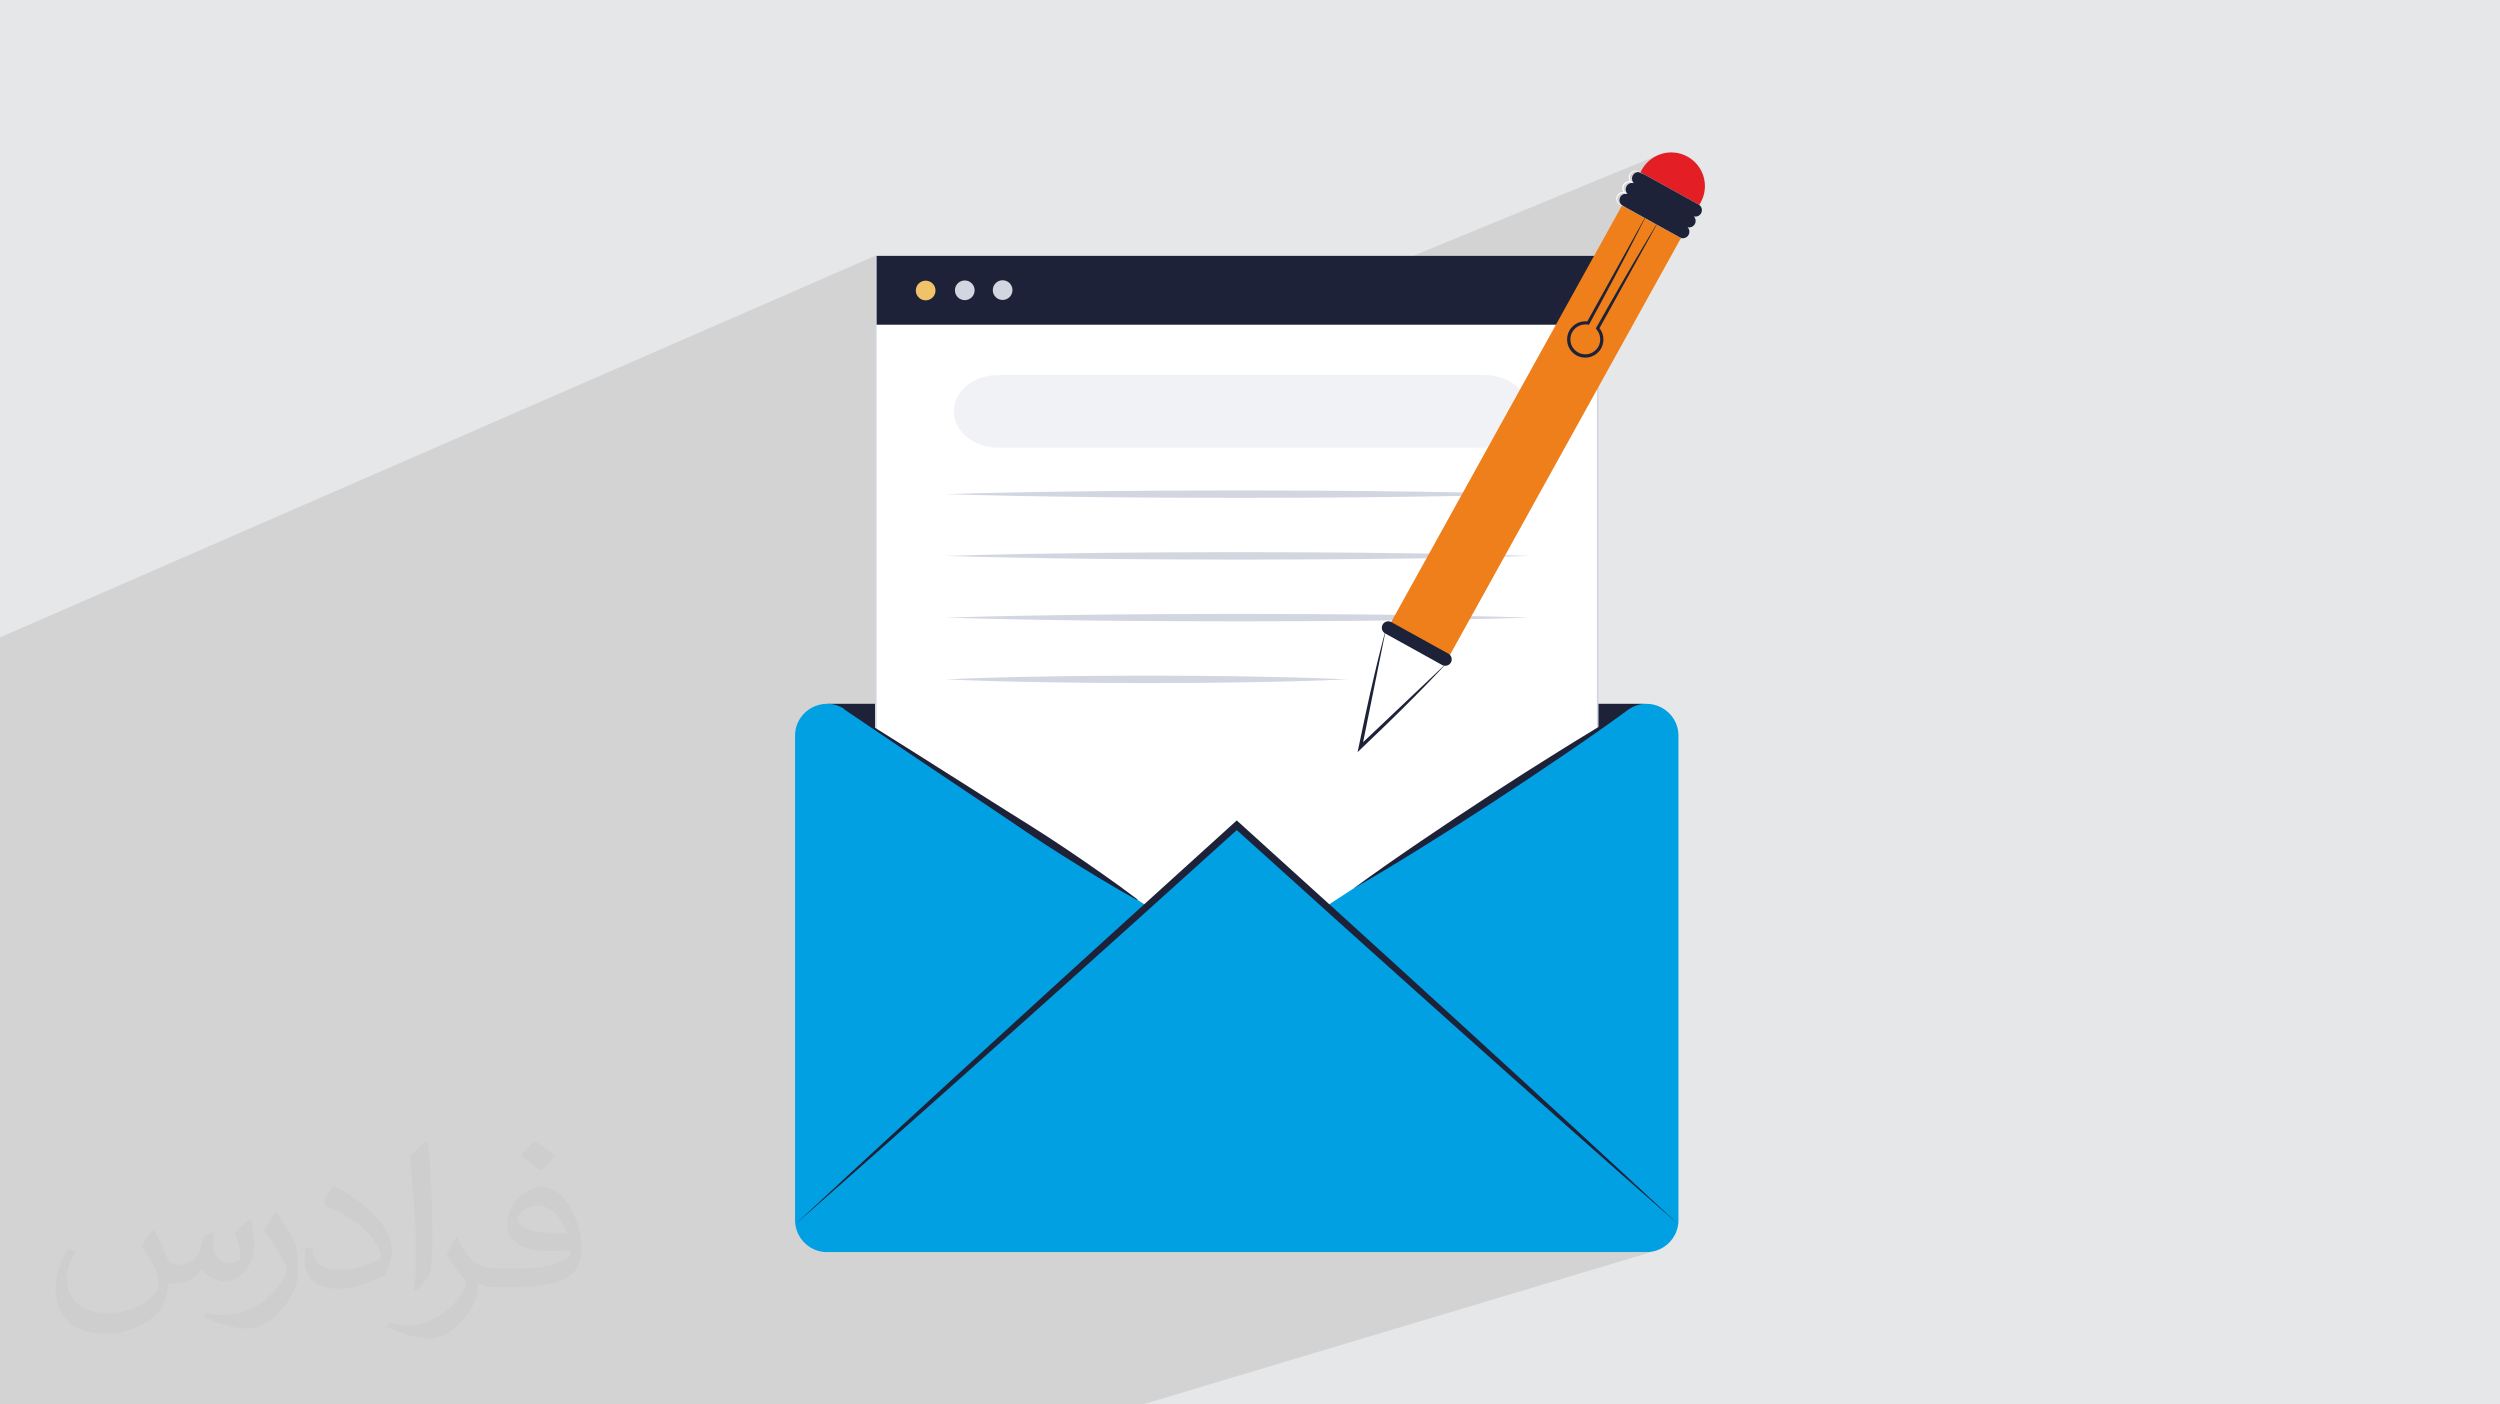
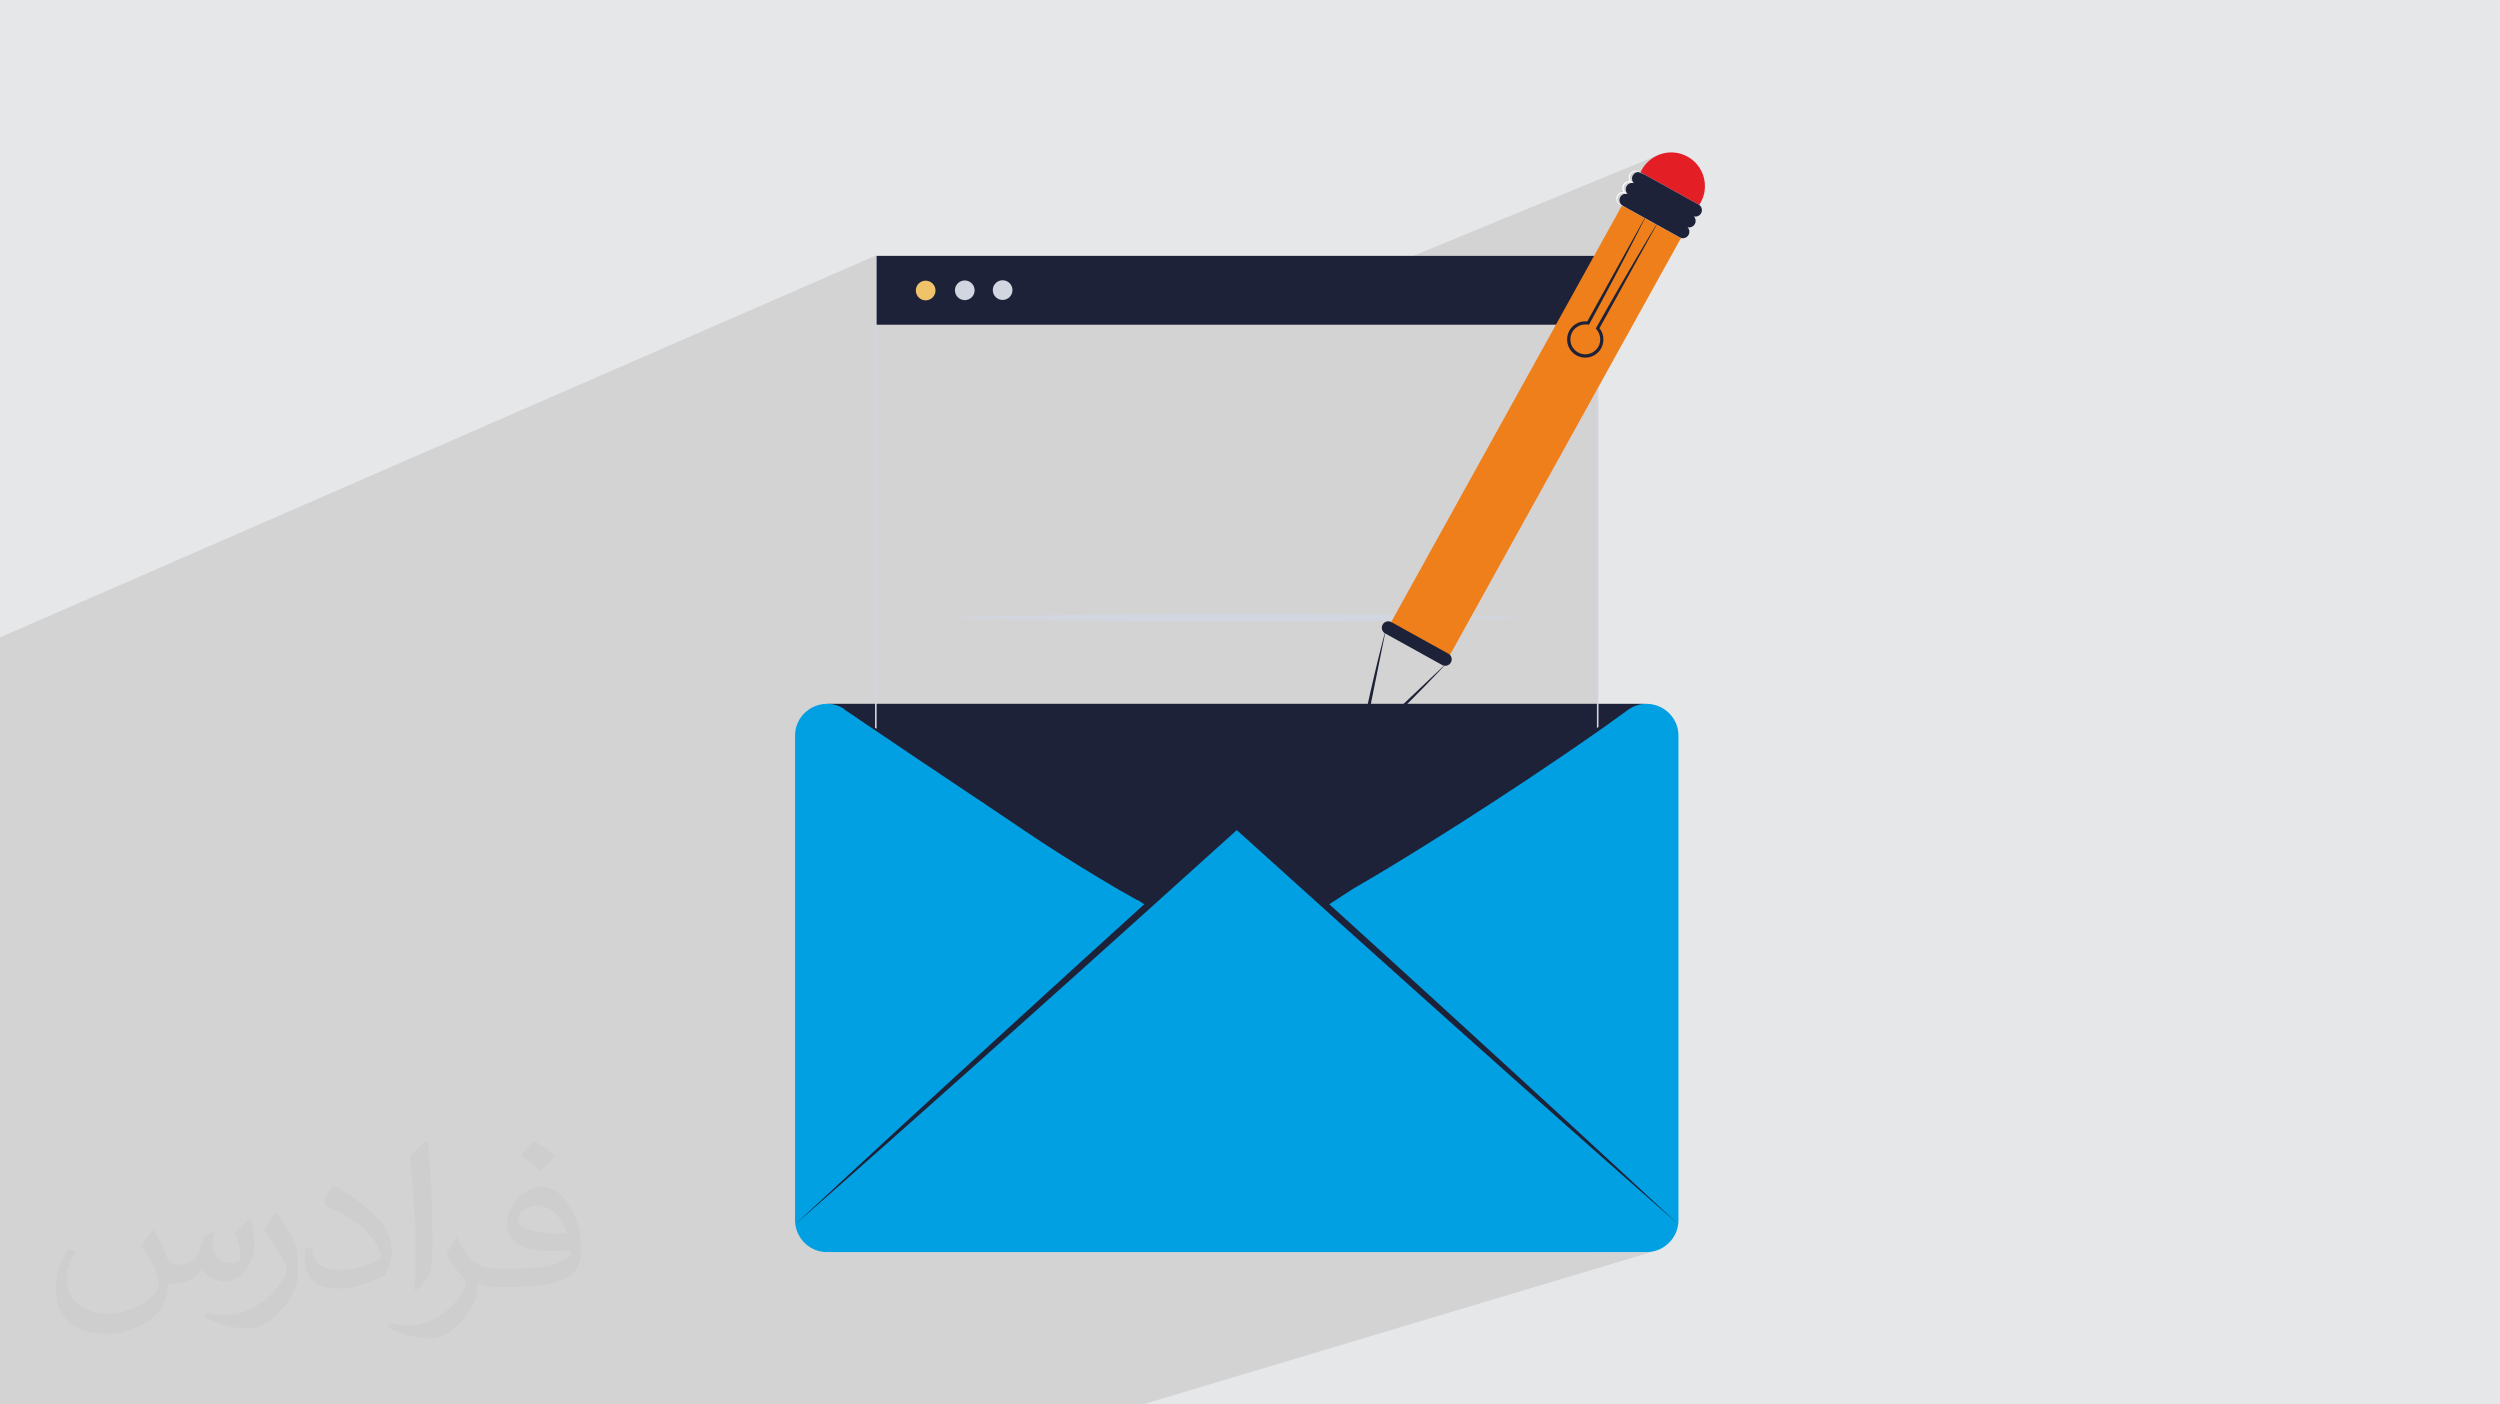
<svg xmlns="http://www.w3.org/2000/svg" xml:space="preserve" width="94.192mm" height="52.917mm" version="1.1" style="shape-rendering:geometricPrecision; text-rendering:geometricPrecision; image-rendering:optimizeQuality; fill-rule:evenodd; clip-rule:evenodd" viewBox="0 0 9404.92 5283.66">
  <defs>
    <style type="text/css">
   
    .fil0 {fill:#E6E7E8}
    .fil9 {fill:#EF7F1A;fill-rule:nonzero}
    .fil10 {fill:#E31E24;fill-rule:nonzero}
    .fil6 {fill:#00A0E3;fill-rule:nonzero}
    .fil3 {fill:#1D2238;fill-rule:nonzero}
    .fil5 {fill:#D2D6E1;fill-rule:nonzero}
    .fil8 {fill:#F0C36A;fill-rule:nonzero}
    .fil7 {fill:#F1F2F5;fill-rule:nonzero}
    .fil4 {fill:white;fill-rule:nonzero}
    .fil2 {fill:#373435;fill-opacity:0.031}
    .fil1 {fill:#2B2A29;fill-opacity:0.102}
   
  </style>
  </defs>
  <g id="Layer_x0020_1">
    <polygon class="fil0" points="-0,0 9404.92,0 9404.92,5283.66 -0,5283.66 " />
    <path class="fil1" d="M6348.56 589.24l0 0zm-6348.56 1810.9l0 -2.37 3291.78 -1435.16 0 2.63 6.02 -2.63 2018.28 0 924.63 -380.4 -11.1 4.99 -10.62 6.06 -10.03 7.1 -9.38 8.12 -8.62 9.11 -7.78 10.07 -6.86 11.01 -5.17 9.33 221.66 122.81 -169.97 68.78 35.92 19.9 112.95 -45.6 4 0.77 4.01 0.08 3.94 -0.58 3.78 -1.2 -123.05 49.65 26.83 14.87 56.94 -22.94 3.99 0.76 4 0.07 3.94 -0.58 3.78 -1.21 -67.05 27.01 22.47 12.45 0.07 0.03 4.45 1.92 4.67 0.97 4.69 0.05 4.58 -0.86 4.33 -1.7 -184.27 74.05 -12.14 20.48 -28.09 48.14 -14.05 24.08 -13.89 24.15 -27.82 48.31 -13.86 24.18 -13.72 24.23 -23.78 41.97 0 13.46 6.34 -2.52 0.11 1.21 -6.45 2.56 0 7.31 0.15 0.21 2.49 4.19 2.13 4.38 1.76 4.54 1.37 4.67 0.96 4.76 0.54 4.82 0.1 4.84 -0.08 2.43 -0.18 2.42 -0.29 2.41 -0.38 2.39 -0.49 2.37 -0.6 2.35 -0.69 2.32 -0.8 2.29 -0.24 0.56 -0.23 0.56 -0.23 0.56 -0.23 0.56 -0.23 0.56 -0.23 0.56 -0.25 0.56 -0.26 0.55 -0.3 0.53 -0.28 0.54 -0.27 0.54 -0.27 0.55 -0.27 0.54 -0.29 0.53 -0.31 0.52 -0.34 0.51 -1.76 2.79 0 1397.92 149.17 -53.11 -15.65 6.03 -15.24 8.48 -15.65 11.46 -15.68 11.4 -15.72 11.35 -15.75 11.31 -15.78 11.25 -15.81 11.22 -15.83 11.17 -8.1 5.68 0 812.67 175.46 0 -175.46 58.07 0 58.47 -9.16 3.02 12.17 0 -538.88 177.43 1.76 1.58 208.81 186.5 209.21 186.06 13.1 11.6 13.1 11.61 13.09 11.6 13.1 11.61 13.1 11.6 13.1 11.6 13.1 11.6 13.1 11.6 13.1 11.6 13.1 11.6 13.1 11.6 13.11 11.59 13.1 11.59 13.11 11.6 13.11 11.58 13.11 11.59 13.12 11.58 13.11 11.58 13.12 11.58 13.12 11.58 13.13 11.57 13.13 11.57 13.13 11.56 13.13 11.56 13.14 11.56 13.14 11.55 13.14 11.55 13.15 11.54 13.15 11.54 13.16 11.54 13.16 11.53 13.17 11.52 -344.24 103.82 224.23 0 17.15 -1.22 16.41 -3.53 -1929.44 578.1 -16.77 0 -212.58 0 -1498.35 0 -715.11 0 -496.95 0 -196.56 0 -5.76 0 -10.55 0 -10.55 0 -65.46 0 -28.07 0 -49.13 0 -44.65 0 -45.77 0 -412.69 0 -210.6 0 -278.81 0 0 -12.54 0 -43.48 0 -61.72 0 -26.86 0 -27.62 0 -57.58 0 -63.51 0 -30.12 0 -22.7 0 -15.16 0 -20.99 0 -1.59 0 -44.55 0 -3.51 0 -3.14 0 -2.93 0 -67.66 0 -5.01 0 -0.85 0 -11.54 0 -4.29 0 -46.13 0 -20.74 0 -13.31 0 -13.65 0 -8.92 0 -5.92 0 -24.04 0 -19.8 0 -9.89 0 -10.06 0 -20.2 0 -20.51 0 -19.4 0 -1.6 0 -10.49 0 -8.91 0 -1.93 0 -1.05 0 -0.63 0 -1.69 0 -30.98 0 -4.25 0 -14.58 0 -18.28 0 -29.05 0 -74.24 0 -0.61 0 -0.85 0 -25.85 0 -1.2 0 -7.69 0 -7.19 0 -15.82 0 -1.95 0 -12.77 0 -9.98 0 -7.04 0 -15.56 0 -45.41 0 -1.94 0 -22.5 0 -39.78 0 -26.61 0 -4.24 0 -12.65 0 -2.8 0 -6.97 0 -8.28 0 -5.1 0 -20.06 0 -2.93 0 -27.85 0 -18.33 0 -27.13 0 -18.18 0 -4.64 0 -1.33 0 -21.35 0 -5.68 0 -14.05 0 -13.82 0 -2.54 0 -8.43 0 -8.97 0 -3.59 0 -23.36 0 -28.48 0 -3.29 0 -15.19 0 -31.08 0 -22.29 0 -0.95 0 -22.43 0 -0.65 0 -0.42 0 -10.08 0 -5.98 0 -0.04 0 -2.19 0 -2.57 0 -0.39 0 -2.41 0 -3.11 0 -14.68 0 -19.09 0 -13.51 0 -1.68 0 -2.08 0 -1.04 0 -3.14 0 -3.88 0 -6.46 0 -7.45 0 -2.49 0 -1.44 0 -1.61 0 -2 0 -2.88 0 -0.39 0 -0.65 0 -2.29 0 -0.9 0 -2.88 0 -3.67 0 -1.09 0 -10.92 0 -15.58 0 -8.71 0 -22.35 0 -1.29 0 -2.76 0 -11.46 0 -9.26 0 -6.13 0 -30.72 0 -12.99 0 -4.44 0 -3.49 0 -9.48 0 -8.35 0 -4.44 0 -20.86 0 -0.46 0 -3.08 0 -1.42 0 -21.66 0 -6.93 0 -28.25 0 -24.64 0 -32.46 0 -8.92 0 -2.27 0 -4.75 0 -9.8 0 -11.08 0 -2.85 0 -0.24 0 -0.71 0 -3.84 0 -1.16 0 -0.82 0 -0.07 0 -3.39 0 -2.62 0 -1.15 0 -8.21 0 -3.62 0 -0.22 0 -1.03 0 -3.57 0 -1.16 0 -0.82 0 -2.54 0 -0.71 0 -3.53 0 -0.7 0 -11.56 0 -0.16 0 -2.57 0 -0.8 0 -1.2 0 -1.44 0 -4.62 0 -2.7 0 -0.02 0 -17.6 0 -173.07 0 -14.75 0 -227.35 0 -2.87 0 -47.06 0 -3.48 0 -2.9 0 -15.42 0 -31.89 0 -5.48 0 -2.94 0 -13.45 0 -34.12 0 -21.93 0 -147.47 0 -3.89 0 -1.55zm6352.35 -1516.53l0 0z" />
    <path class="fil2" d="M578.49 4627.69c17.95,27.21 29.6,53.36 40.96,82.43 8.45,16.91 12.93,48.09 52.57,48.09 11.61,0 28.28,-3.42 43.06,-11.61 16.63,-8.73 29.32,-21.94 35.94,-42l15.85 -53.36 38.57 -19.02 2.64 2.64c-5.27,20.09 -6.59,39.36 -6.59,54.43 0,44.63 38.57,61.56 69.22,61.56 17.95,0 34.09,-8.73 34.09,-25.11 0,-21.13 -8.98,-57.06 -20.62,-89.29 17.95,-17.95 35.94,-35.94 56.53,-50.47l3.17 1.6c8.98,38.04 14,75.56 14,100.66 0,24.57 -10.83,51.79 -19.81,69.49 -18.49,34.87 -51.25,62.62 -90.87,62.62 -30.1,0 -63.65,-15.07 -86.66,-43.06l-1.32 0c-21.66,26.96 -55.22,51.25 -108.86,51.25l-16.63 0c-2.64,35.41 -10.29,60.49 -21.94,82.95 -31.95,62.34 -126.81,106.47 -216.1,106.47 -124.17,0 -186.51,-71.59 -186.51,-166.96 0,-58.91 19.27,-113.6 48.88,-152.42l24.29 10.04c-18.49,35.41 -30.91,68.68 -30.91,101.45 0,89.29 72.66,131.83 156.4,131.83 77.68,0 173.83,-49.41 191.28,-106.72 -6.59,-62.62 -30.1,-91.93 -66.04,-148.99 10.83,-19.02 24.83,-38.04 42.28,-58.38l3.17 0 0 0 0 0 -0.02 -0.09zm1432.13 -336.04c26.15,16.39 51.79,35.66 76.87,57.85 -14,19.81 -31.45,37.79 -53.11,53.64 -25.11,-20.34 -50.19,-37.79 -75.84,-56.27 17.42,-19.55 34.62,-38.29 52.04,-55.22l0 0 0 0 0 0 0 0 0 0 0.03 0zm13.47 244.11c-42.28,0 -76.87,27.75 -76.87,48.34 0,44.13 84.53,57.85 185.72,57.31 -12.68,-51.79 -57.06,-105.68 -108.86,-105.68l0.01 0.03zm-94.86 236.19c54.96,0 103.04,-1.6 139.74,-10.83 40.96,-10.29 75.56,-30.91 75.56,-45.17 0,-3.7 0,-8.19 -1.32,-11.89 -22.98,2.11 -49.41,2.11 -72.38,2.11 -74.49,0 -131.55,-16.91 -154.02,-58.66 -5.55,-11.61 -9.51,-24.57 -9.51,-39.36 0,-40.43 17.42,-79.79 48.09,-107 25.61,-22.45 53.89,-36.44 82.67,-36.44 52.04,0 93.51,41.75 122.57,107.54 15.85,35.94 26.68,77.4 26.68,129.72 0,34.87 -9.51,64.19 -31.17,85.85 -40.43,39.11 -114.92,53.89 -229.04,53.89l-51.79 0 0 0 -13.47 0c-28.28,0 -48.62,-5.02 -64.72,-17.42l-2.64 0c0.79,6.59 1.32,12.93 1.32,19.02 0,25.61 -8.45,58.38 -25.61,84.53 -50.72,75.3 -105.68,108.04 -153.24,108.04 -48.09,0 -107,-18.49 -160.11,-42.54l9.51 -18.49c17.17,7.13 40.96,11.89 73.7,11.89 85.85,0 198.66,-82.43 212.66,-163 -3.17,-6.59 -8.98,-15.32 -17.17,-24.57 -25.11,-29.85 -40.96,-54.68 -55.75,-80.83 12.68,-25.11 24.29,-45.17 35.13,-63.4l4.49 -0.53c36.72,74.77 69.99,117.55 144.23,117.55l11.61 0 0 0 53.89 0 0 0 0 0 0 0 0 0 0 0 0.09 0.01zm-371.98 79c6.34,-34.34 6.87,-72.91 6.87,-108.86l0 -53.36c0,-99.6 -12.68,-244.36 -22.98,-338.68 17.95,-19.27 43.06,-42 62.87,-57.31l5.81 1.6c13.47,118.62 16.63,256 16.63,383.06 0,33.3 -1.32,65.79 -4.49,89.55 -1.85,30.1 -19.27,52.83 -56.53,87.7l-8.19 -3.7zm-382.8 -157.19c1.85,46.77 24.83,83.49 105.15,83.49 49.93,0 92.19,-12.93 138.96,-35.13 8.45,-3.7 12.93,-8.73 12.93,-12.93 0,-29.32 -22.45,-68.15 -60.23,-103.55 -36.72,-33.3 -85.34,-62.62 -130.76,-82.18 -15.6,-6.59 -20.62,-13.47 -20.62,-20.09 0,-13.47 17.95,-41.75 32.77,-62.09l5.02 -0.53c52.04,27.21 110.17,67.64 153.24,112.53 39.11,41.47 63.4,83.49 63.4,129.19 0,33.81 -10.29,65.51 -26.96,95.11 -57.06,28.79 -117.83,50.72 -178.06,50.72 -73.17,0 -123.1,-34.34 -123.1,-114.92 0,-8.73 0,-22.19 3.17,-39.64l25.11 0 0 0 0 0 0 0 0 0 0 0 -0.02 0zm-132.37 -132.9l45.45 73.45c16.63,27.21 32.23,56.81 32.23,103.55l0 59.7c0,48.34 -30.91,100.13 -80.83,151.38 -39.11,34.62 -73.7,49.41 -105.68,49.41 -47.55,0 -101.98,-14.79 -164.85,-41.75l7.13 -18.49c19.81,5.27 42.79,9.77 71.06,9.77 90.36,-0.53 182.8,-66.57 225.08,-147.15 5.02,-9.26 6.87,-17.95 6.87,-24.04 0,-9.26 -5.02,-19.55 -8.98,-28.79 -22.98,-43.31 -48.62,-82.95 -76.87,-119.68 14.79,-23.25 29.6,-45.7 45.7,-67.9l3.7 0.53 0 0 0 0 0 0 0 0 0 0 -0.02 0.01z" />
    <g id="_1664293271104">
      <polygon class="fil3" points="3114.38,3564.8 6185.96,3564.8 6185.96,2647.65 3114.38,2647.65 " />
-       <polygon class="fil4" points="3294.79,3681.35 6010.5,3681.35 6010.5,965.63 3294.79,965.63 " />
      <path class="fil5" d="M3297.8 3678.33l2709.7 0 0 -2709.69 -2709.7 0 0 2709.69zm2715.72 6.03l-2721.74 0 0 -2721.75 2721.74 0 0 2721.75z" />
      <path class="fil6" d="M6305.06 4636.44c5.9,-14.22 9.19,-29.77 9.19,-46.13l0 -1822.47c0,-95.27 -105.66,-152.53 -185.46,-100.57l-1144.21 745.01 -331.96 -307.69 -331.92 307.69 -1144.21 -745.01c-79.83,-51.96 -185.48,5.3 -185.48,100.57l0 1822.47c0,16.36 3.29,31.91 9.21,46.13l3.97 8.53c19.88,38.79 60.23,65.34 106.82,65.34l3083.22 0c46.6,0 86.95,-26.55 106.84,-65.34l3.98 -8.53z" />
      <path class="fil3" d="M2991.02 4606.49c136.47,-127.36 273.75,-253.85 410.98,-380.38l206.22 -189.38 206.57 -188.98c137.63,-126.07 275.92,-251.43 413.89,-377.13l414.9 -376.06 9.05 -8.2 9.07 8.2 414.93 376.02 207.07 188.44 206.84 188.69 206.56 188.98 206.22 189.41c137.21,126.51 274.48,253 410.95,380.38 -140.47,-122.92 -280.12,-246.76 -419.83,-370.56l-209.21 -186.06 -208.81 -186.5 -208.57 -186.79 -208.34 -187.03 -415.89 -374.96 18.11 0 -415.9 374.93c-138.96,124.61 -277.61,249.56 -416.92,373.81l-208.82 186.49 -209.19 186.07c-139.7,123.79 -279.36,247.63 -419.83,370.59z" />
-       <path class="fil5" d="M3557.57 1859c183.23,-5.81 366.46,-8.85 549.69,-10.9l68.72 -0.82 68.71 -0.54 137.43 -0.98 274.81 -0.78 274.85 0.73 137.42 1 68.72 0.52 68.71 0.82c183.23,2.06 366.48,5.11 549.71,10.95 -183.23,5.83 -366.48,8.89 -549.71,10.93l-68.71 0.83 -68.72 0.52 -137.42 0.99 -274.85 0.74 -274.81 -0.78 -137.43 -0.98 -68.71 -0.54 -68.72 -0.82c-183.23,-2.06 -366.46,-5.1 -549.69,-10.89z" />
-       <path class="fil5" d="M3557.57 2091.23c183.23,-5.8 366.46,-8.84 549.69,-10.9l68.72 -0.82 68.71 -0.53 137.43 -0.99 274.81 -0.78 274.85 0.74 137.42 1 68.72 0.52 68.71 0.82c183.23,2.06 366.48,5.1 549.71,10.94 -183.23,5.84 -366.48,8.89 -549.71,10.94l-68.71 0.83 -68.72 0.51 -137.42 1 -274.85 0.74 -274.81 -0.78 -137.43 -0.99 -68.71 -0.53 -68.72 -0.82c-183.23,-2.07 -366.46,-5.1 -549.69,-10.9z" />
      <path class="fil5" d="M3557.57 2323.47c183.23,-5.79 366.46,-8.84 549.69,-10.88l68.72 -0.82 68.71 -0.53 137.43 -1 274.81 -0.79 274.85 0.76 137.42 0.99 68.72 0.52 68.71 0.81c183.23,2.05 366.48,5.12 549.71,10.94 -183.23,5.85 -366.48,8.89 -549.71,10.93l-68.71 0.85 -68.72 0.51 -137.42 1 -274.85 0.72 -274.81 -0.76 -137.43 -0.99 -68.71 -0.54 -68.72 -0.82c-183.23,-2.05 -366.46,-5.09 -549.69,-10.9z" />
-       <path class="fil5" d="M3557.57 2555.73c125.97,-5.81 251.94,-8.86 377.91,-10.9l47.24 -0.82 47.24 -0.54 94.49 -1 188.93 -0.75 188.95 0.73 94.49 0.99 47.24 0.51 47.24 0.85c125.97,2.05 251.95,5.09 377.92,10.93 -125.97,5.82 -251.95,8.89 -377.92,10.94l-47.24 0.81 -47.24 0.52 -94.49 1 -188.95 0.75 -188.93 -0.79 -94.49 -1 -47.24 -0.54 -47.24 -0.81c-125.97,-2.05 -251.94,-5.09 -377.91,-10.88z" />
      <path class="fil3" d="M3177.26 2666.09l139.38 87.28 139.25 87.46 277.87 175.9 69.54 43.82 69.69 43.63c46.41,29.18 92.37,59.01 137.86,89.6l67.99 46.23c22.51,15.67 45.17,31.07 67.53,46.98 44.85,31.52 89.42,63.53 133.16,96.8l-1.53 2.35c-48.13,-26.52 -95.42,-54.34 -142.4,-82.6 -23.57,-14.01 -46.85,-28.51 -70.26,-42.77l-69.79 -43.45c-46.38,-29.24 -92.27,-59.19 -137.71,-89.84l-68.1 -46.08 -68.23 -45.86 -273.28 -182.96 -136.31 -91.98 -136.18 -92.16 1.53 -2.35z" />
      <path class="fil3" d="M5090.3 3343.45c83.36,-61.21 168.26,-120.1 253.67,-178.17 85.32,-58.22 171.41,-115.27 257.91,-171.65 86.56,-56.36 173.56,-112 261.31,-166.49 87.67,-54.63 175.85,-108.4 265.6,-159.87 -83.35,61.27 -168.23,120.15 -253.67,178.23 -85.32,58.22 -171.38,115.28 -257.94,171.63 -86.56,56.29 -173.56,111.95 -261.31,166.42 -87.67,54.64 -175.87,108.43 -265.57,159.9z" />
-       <path class="fil7" d="M5584.79 1683.99l-1830.36 0c-91.67,0 -165.98,-61.16 -165.98,-136.59l0 0c0,-75.44 74.31,-136.59 165.98,-136.59l1830.36 0c91.65,0 165.99,61.16 165.99,136.59l0 0c0,75.44 -74.34,136.59 -165.99,136.59z" />
      <polygon class="fil3" points="3297.8,1221.57 6007.5,1221.57 6007.5,962.61 3297.8,962.61 " />
      <path class="fil8" d="M3519.37 1092.84c0,20.46 -16.58,37.04 -37.05,37.04 -20.46,0 -37.04,-16.58 -37.04,-37.04 0,-20.47 16.58,-37.05 37.04,-37.05 20.47,0 37.05,16.58 37.05,37.05z" />
      <path class="fil5" d="M3666.51 1092.09c0,20.46 -16.58,37.05 -37.04,37.05 -20.46,0 -37.04,-16.59 -37.04,-37.05 0,-20.46 16.58,-37.04 37.04,-37.04 20.46,0 37.04,16.58 37.04,37.04z" />
      <path class="fil5" d="M3808.89 1091.35c0,20.46 -16.59,37.05 -37.05,37.05 -20.46,0 -37.04,-16.59 -37.04,-37.05 0,-20.46 16.58,-37.04 37.04,-37.04 20.46,0 37.05,16.58 37.05,37.04z" />
      <g>
        <polygon class="fil9" points="5211.03,2380.74 5432.69,2503.56 6323.73,895.48 6102.06,772.67 " />
        <polygon class="fil4" points="6171.15,648 6392.81,770.81 6323.73,895.48 6102.06,772.67 " />
        <path class="fil10" d="M6348.56 589.24l0 0c61.22,33.93 83.35,111.06 49.44,172.25l-5.18 9.33 -221.66 -122.81 5.17 -9.33c33.95,-61.2 111.06,-83.32 172.24,-49.44z" />
        <path class="fil3" d="M6188.52 820.58c-16.52,33.33 -33.67,66.3 -50.65,99.36l-25.55 49.54 -25.93 49.34 -12.97 24.67 -13.1 24.61 -26.24 49.17c-8.69,16.41 -17.53,32.77 -26.4,49.09l-26.53 49.01 -3.34 6.11 -7.21 -0.77c-12.92,-1.34 -26.32,1.76 -37.16,8.86 -5.41,3.5 -10.23,7.92 -14.17,13.01 -0.89,1.36 -1.91,2.61 -2.77,4.01 -0.78,1.4 -1.78,2.68 -2.41,4.18l-2.11 4.36 -1.66 4.55c-3.89,12.27 -3.41,25.85 1.3,37.85 4.8,11.99 13.79,22.03 25.02,28.32 11.28,6.19 24.56,8.51 37.28,6.23 12.68,-2.38 24.46,-9.15 32.79,-18.99l2.96 -3.82 2.59 -4.1c0.96,-1.32 1.5,-2.87 2.33,-4.25 0.72,-1.46 1.24,-2.99 1.9,-4.46 2.27,-6.05 3.42,-12.47 3.5,-18.95 0.32,-12.93 -4.17,-25.94 -12.17,-36.2l-4.45 -5.71 3.43 -6 27.49 -48.51 13.72 -24.23 13.86 -24.18 27.82 -48.31 13.89 -24.15 14.05 -24.08 28.09 -48.14 28.45 -47.96c19.02,-31.93 37.89,-63.93 57.38,-95.62l1.11 0.61 -215.69 390.18 -0.11 -1.21c9.83,12.25 15.45,27.85 15.24,43.6 -0.04,7.89 -1.46,15.71 -4.16,23.11 -0.76,1.81 -1.43,3.66 -2.31,5.4 -0.93,1.72 -1.66,3.56 -2.76,5.19 -1.04,1.7 -2.05,3.36 -3.12,5.02l-3.59 4.66c-10.12,12.04 -24.46,20.41 -39.95,23.34 -15.49,2.88 -31.88,0.17 -45.69,-7.39 -13.73,-7.69 -24.73,-20.18 -30.5,-34.83 -5.74,-14.68 -6.23,-31.29 -1.38,-46.24l2.09 -5.51c0.8,-1.8 1.7,-3.54 2.55,-5.31 0.82,-1.81 2,-3.38 2.98,-5.08 1.02,-1.69 2.25,-3.24 3.37,-4.83 4.83,-6.21 10.73,-11.54 17.34,-15.78 13.23,-8.54 29.49,-12.05 45.06,-10.22l-1.08 0.56 216.48 -389.72 1.11 0.61z" />
        <path class="fil3" d="M5432.17 2505.72l-17.98 19.35 -18.27 19.05 -36.55 38.08 -37.01 37.61c-12.35,12.52 -24.88,24.85 -37.3,37.3l-18.68 18.61 -18.84 18.45 -37.7 36.87 -76.08 73.05 -26.61 25.55 7.59 -36.09c7.21,-34.42 14.26,-68.87 21.63,-103.23l11.26 -51.53 5.67 -25.76 5.88 -25.7c3.95,-17.13 7.75,-34.3 11.85,-51.4l12.26 -51.33 12.89 -51.19 6.46 -25.59 6.86 -25.51 1.23 0.25 -83.59 413.53 -2.12 -1.18 306.31 -290.12 0.87 0.92z" />
        <path class="fil3" d="M5234.39 2340.36l214.39 118.8c11.74,6.51 15.99,21.3 9.48,33.02l0 0c-6.5,11.73 -21.29,15.98 -33.01,9.49l-214.4 -118.8c-11.73,-6.51 -15.99,-21.3 -9.48,-33.02l0 0c6.49,-11.74 21.29,-15.98 33.02,-9.49z" />
        <path class="fil3" d="M6095.44 741.24l0 0c-6.49,11.72 -2.25,26.53 9.48,33l214.4 118.81c11.73,6.52 26.5,2.26 33.04,-9.45l0 0c5.38,-9.78 3.34,-21.61 -4.18,-29.06 10.55,2.94 22.15,-1.61 27.71,-11.61 5.42,-9.74 3.37,-21.57 -4.17,-29.05 10.58,2.97 22.18,-1.58 27.71,-11.62 6.51,-11.73 2.29,-26.49 -9.46,-33.01l-214.41 -118.8c-11.71,-6.48 -26.51,-2.25 -33.01,9.49 -5.4,9.73 -3.37,21.57 4.18,29.05 -10.59,-2.97 -22.18,1.58 -27.72,11.62 -5.39,9.72 -3.37,21.57 4.15,29.01 -10.56,-2.93 -22.15,1.62 -27.72,11.62z" />
        <path class="fil4" d="M6185.26 657.16c-6.96,-3.42 -13.8,-6.95 -20.71,-10.47 -6.65,-3.31 -14.77,-3.31 -21.21,0.08 -6.42,3.3 -11.07,9.74 -12.05,16.79 -1.13,7 1.42,14.46 6.49,19.28l6.31 6 -8.48 -2.22c-4.67,-1.21 -9.73,-0.95 -14.17,0.93 -4.49,1.81 -8.28,5.13 -10.64,9.35 -2.42,4.14 -3.43,9.06 -2.8,13.83 0.61,4.79 2.87,9.34 6.26,12.76l6.29 6.34 -8.49 -2.53c-6.83,-2.04 -14.6,-0.48 -20.14,4.08 -2.8,2.24 -5.05,5.17 -6.5,8.49 -1.45,3.31 -2.06,6.98 -1.89,10.62 0.29,3.65 1.39,7.26 3.29,10.44 1.96,3.14 4.59,5.89 7.81,7.88 6.65,4 13.39,8 20.04,12.13 -7.02,-3.41 -13.96,-6.98 -20.95,-10.56 -3.56,-1.91 -6.74,-4.67 -9.04,-8.06 -2.31,-3.42 -3.74,-7.41 -4.26,-11.54 -0.46,-4.12 0.17,-8.37 1.67,-12.29 1.57,-3.85 4.05,-7.44 7.27,-10.18 6.41,-5.54 15.65,-7.63 23.89,-5.39l-2.18 3.8c-4.21,-4.07 -6.92,-9.57 -7.73,-15.36 -0.83,-5.78 0.36,-11.84 3.3,-16.89 2.94,-5.05 7.59,-9.12 13.02,-11.27 5.39,-2.19 11.53,-2.57 17.15,-0.92l-2.21 3.76c-6,-5.98 -8.8,-14.88 -7.25,-23.14 1.48,-8.25 7.1,-15.57 14.66,-18.92 3.7,-1.71 7.84,-2.55 11.89,-2.34 4.06,0.22 8.06,1.49 11.48,3.46 6.64,4.01 13.29,7.97 19.86,12.05z" />
      </g>
    </g>
  </g>
</svg>